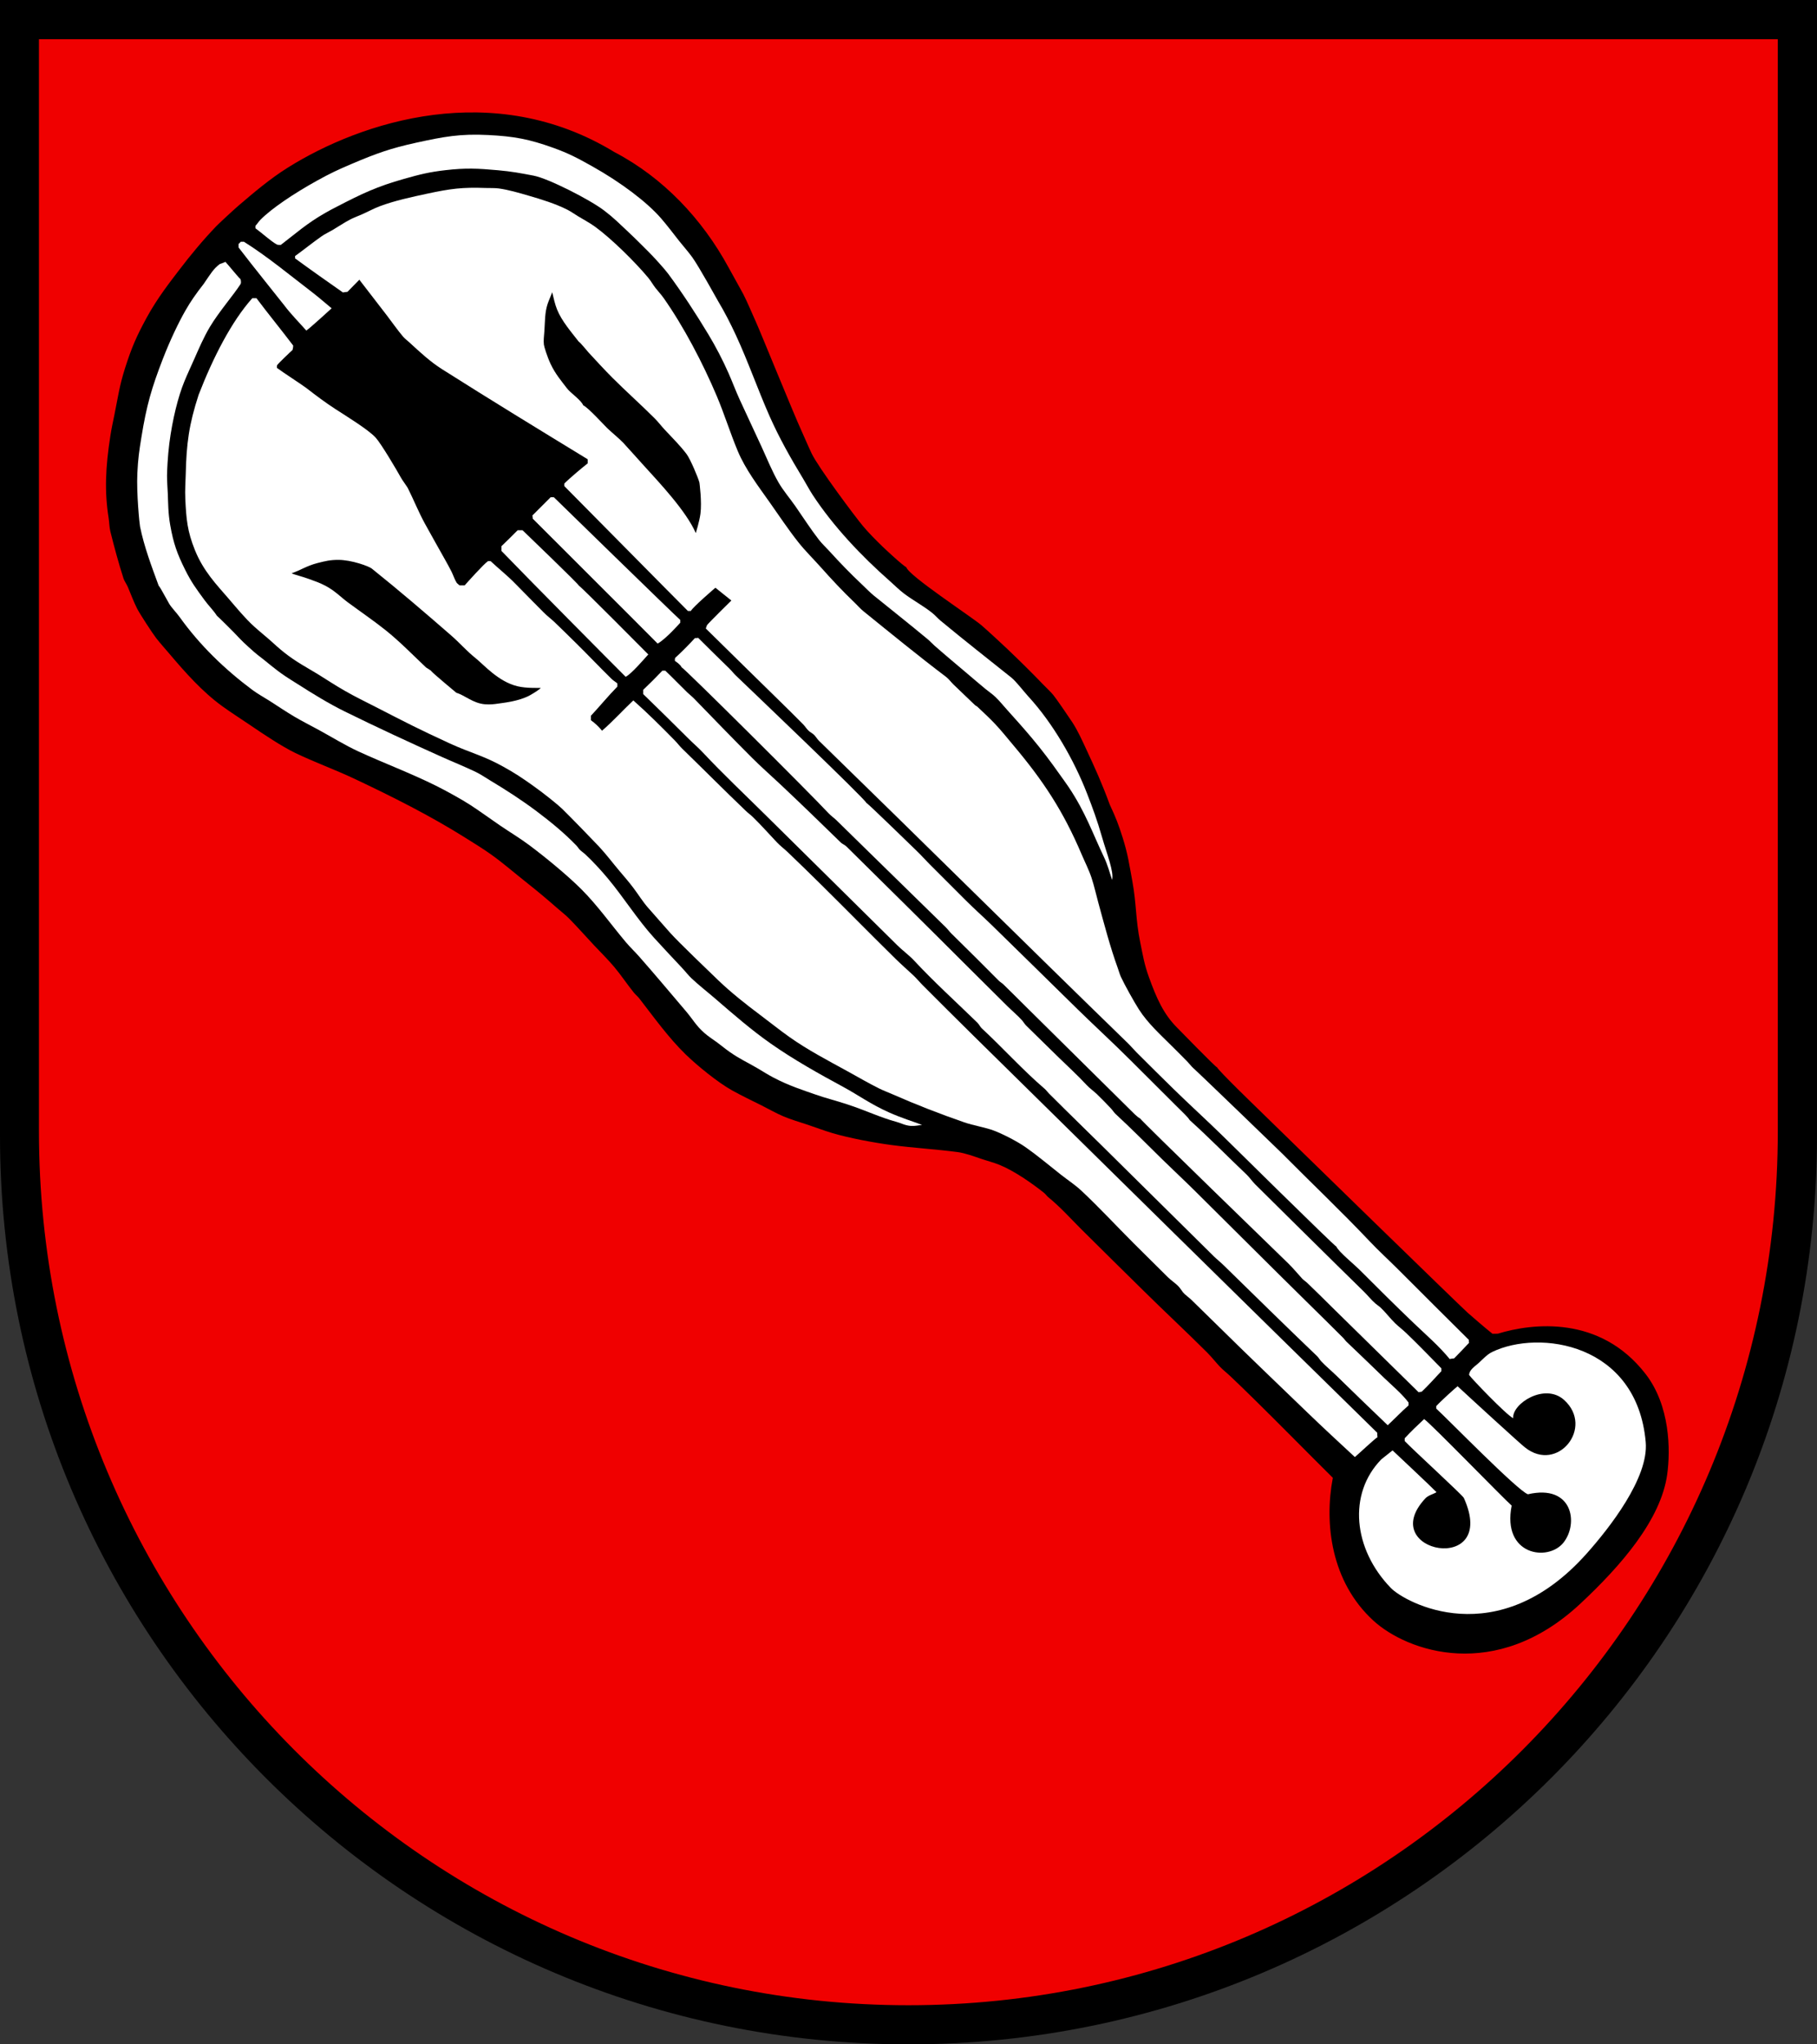
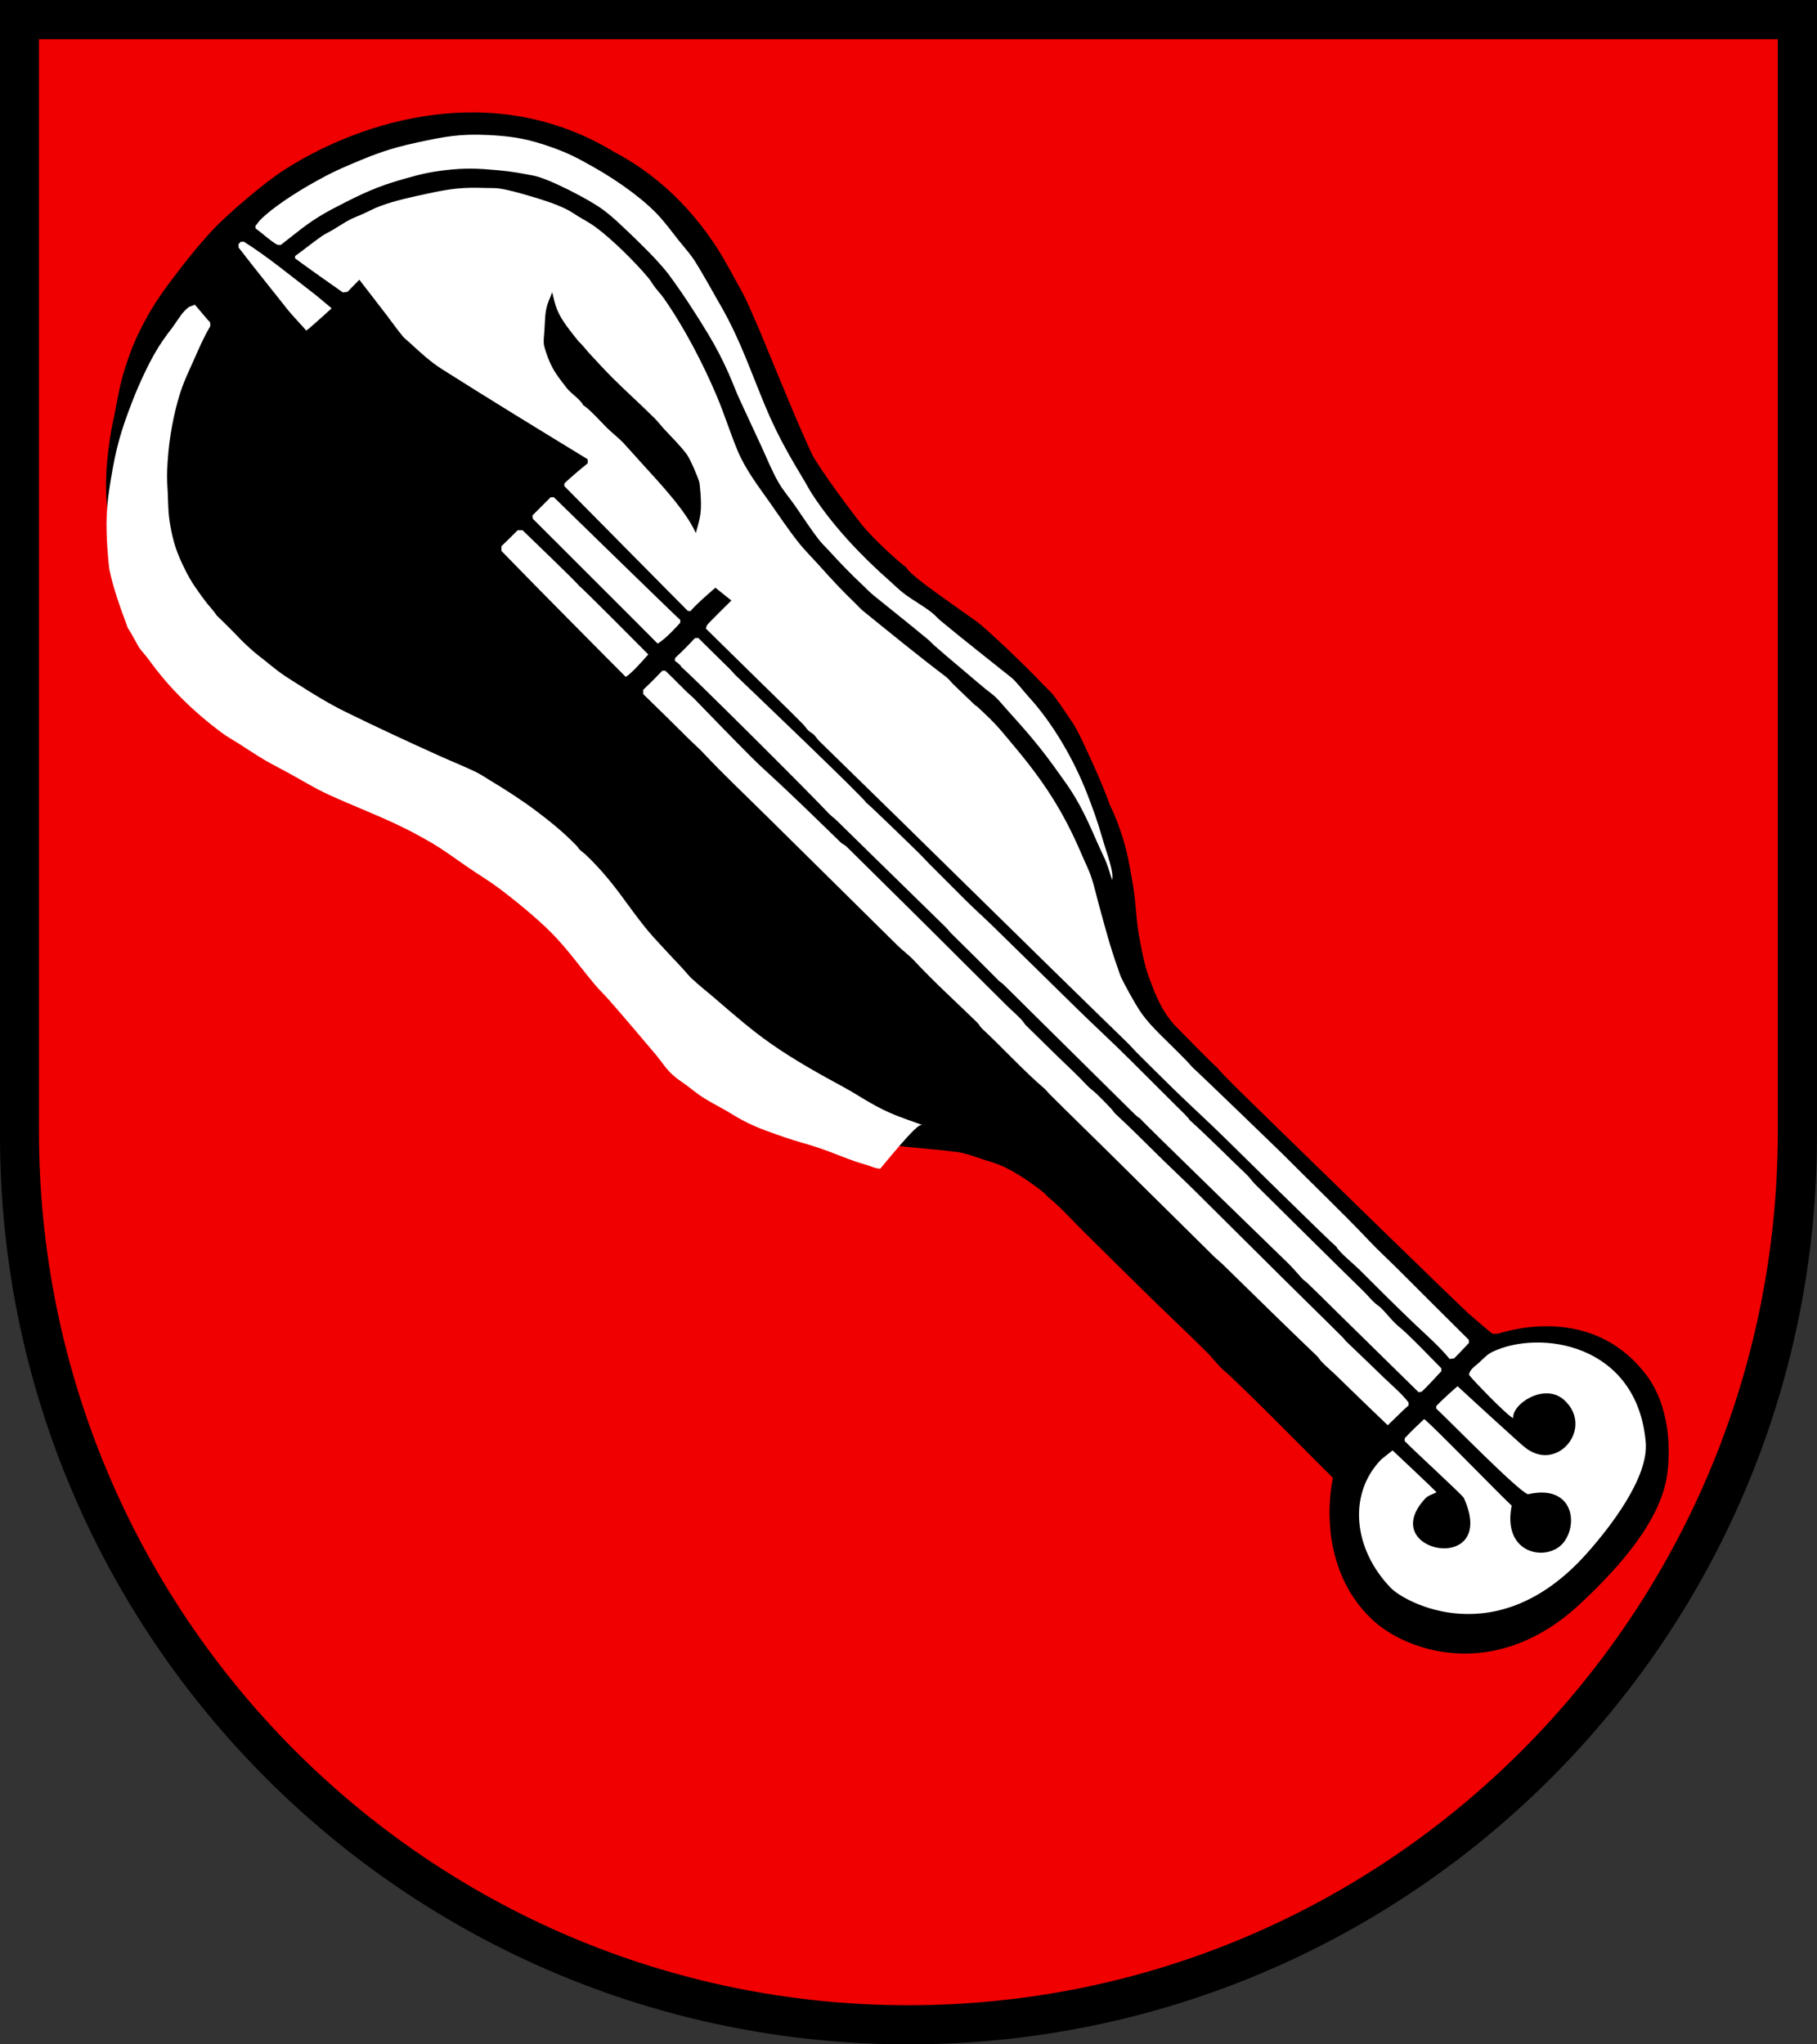
<svg xmlns="http://www.w3.org/2000/svg" width="283.465" height="318.897" viewBox="0 0 283.465 318.897" style="overflow:visible;enable-background:new 0 0 283.465 318.897" xml:space="preserve">
  <rect x="0" y="0" width="283.465" height="318.897" fill="#333333" stroke="none" />
  <g id="CMYK_Wappen">
    <path style="fill-rule:evenodd;clip-rule:evenodd;" d="M0,0h283.465v177.165c0,78.278-63.455,141.732-141.732,141.732    S0,255.443,0,177.165V0z" />
    <path style="fill-rule:evenodd;clip-rule:evenodd;fill:#F00000;stroke:#F00000;stroke-width:0.283;stroke-miterlimit:3.864;" d="    M6.219,6.26h270.99v170.218c0,75.208-60.662,136.174-135.495,136.174S6.219,251.686,6.219,176.478V6.26z M232.88,207.907    c-0.921-0.721-3.604-3.044-3.808-3.23c-1.528-1.389-25.536-24.778-32.756-31.838c-0.306-0.298-6.041-5.842-6.34-6.439    c-0.258-0.047-5.953-5.913-6.261-6.22c-2.059-2.059-3.167-4.533-4.346-7.815c-0.727-2.021-0.903-3.239-1.336-5.343    c-0.76-3.696-0.563-5.884-1.242-9.596c-0.489-2.669-0.696-4.203-1.509-6.792c-0.646-2.054-1.09-3.195-2.007-5.144    c-1.246-3.39-2.303-5.708-3.615-8.526c-0.676-1.45-1.377-3.033-2.253-4.373c-0.554-0.846-2.549-3.762-2.991-4.286    c-0.474-0.563-1.05-1.082-1.562-1.615c-1.873-1.95-3.794-3.839-5.755-5.702c-0.349-0.332-3.022-2.823-3.928-3.589    c-1.557-1.317-11.491-7.829-11.662-9.011c-0.609-0.281-3.504-3.011-3.729-3.23c-1.018-0.989-2.102-2.071-3.011-3.15    c-1.274-1.514-6.979-9.16-8.015-11.324c-0.551-1.152-1.04-2.346-1.574-3.509c-1.266-2.753-6.456-15.563-7.118-17.005    c-0.659-1.438-1.259-2.938-1.974-4.346c-0.201-0.397-1.771-3.19-2.313-4.187c-4.111-7.567-10.229-14.047-17.863-18.042    c-18.896-11.502-39.528-4.815-51.117,2.452c-2.748,1.723-5.217,3.823-7.676,5.921c-0.737,0.63-3.089,2.811-3.509,3.25    c-2.073,2.17-3.984,4.467-5.802,6.858c-1.391,1.831-3.371,4.332-5.044,7.396c-1.608,2.948-2.371,4.716-3.389,7.915    c-0.888,2.789-1.086,4.448-1.669,7.316c-0.257,1.265-0.424,1.975-0.624,3.25c-0.776,4.947-0.925,8.779-0.279,12.839    c0.11,0.693,0.111,1.48,0.279,2.153c0.618,2.474,1.276,4.91,2.054,7.336c0.125,0.392,0.505,0.936,0.678,1.336    c0.481,1.118,0.901,2.309,1.455,3.389c0.419,0.818,2.414,3.889,2.99,4.625c0.652,0.832,1.37,1.625,2.054,2.432    c2.469,2.915,5.142,5.935,8.254,8.194c1.453,1.055,2.994,2.022,4.479,3.037c1.932,1.319,4.85,3.269,6.944,4.28    c3.03,1.463,6.227,2.609,9.271,4.047c5.882,2.779,11.733,5.713,17.245,9.171c1.325,0.832,2.692,1.668,3.968,2.571    c1.912,1.356,3.725,2.946,5.568,4.399c1.672,1.318,3.26,2.655,4.857,4.054c0.59,0.516,1.247,1.02,1.795,1.575    c1.314,1.333,2.561,2.752,3.841,4.12c1.065,1.138,2.22,2.262,3.217,3.456c1.064,1.275,1.985,2.674,3.03,3.967    c0.259,0.32,0.614,0.603,0.857,0.917c2.278,2.941,4.543,6.108,7.217,8.712c1.785,1.738,5.012,4.377,7.237,5.622    c1.529,0.856,3.143,1.622,4.712,2.406c1.11,0.555,2.221,1.197,3.362,1.681c1.219,0.518,2.551,0.893,3.808,1.316    c1.252,0.422,2.504,0.895,3.769,1.276c2.662,0.802,6.623,1.532,9.35,1.894c3.419,0.454,6.874,0.645,10.288,1.096    c1.13,0.15,2.513,0.658,3.602,1.03c0.958,0.327,1.985,0.582,2.917,0.964c2.263,0.925,5.029,2.851,6.898,4.346    c0.232,0.187,0.405,0.465,0.618,0.638c1.881,1.528,3.468,3.308,5.184,5.024c3.19,3.191,6.422,6.342,9.629,9.516    c3.305,3.27,6.723,6.436,10.009,9.722c0.68,0.681,1.289,1.463,1.934,2.153c0.495,0.53,1.16,1.041,1.694,1.548    c1.281,1.215,2.55,2.45,3.809,3.688c4.064,4,8.055,8.071,12.102,12.088c-1.327,7.036-0.302,16.213,6.379,22.329    c5.328,4.876,19.21,9.755,32.477-2.632c6.352-5.93,12.602-13.117,13.598-20.235c0.534-3.818,0.475-10.802-3.409-15.81    c-7.159-9.231-17.753-7.98-23.187-6.319C233.601,207.918,232.972,207.907,232.88,207.907z" />
    <g>
      <path style="fill-rule:evenodd;clip-rule:evenodd;fill:#FFFFFF;" d="M216.492,222.321c1.093-1.016,2.127-2.107,3.249-3.09v-0.458     c-1.084-1.417-2.546-2.621-3.82-3.848c-1.949-1.876-3.879-3.768-5.849-5.622c-0.182-0.172-0.336-0.416-0.519-0.599     c-1.844-1.844-3.702-3.674-5.562-5.502c-5.909-5.807-11.758-11.675-17.645-17.504c-1.644-1.628-3.351-3.209-5.004-4.831     c-2.421-2.376-4.806-4.792-7.297-7.091c-0.254-0.234-0.474-0.598-0.718-0.857c-0.725-0.77-1.471-1.541-2.232-2.272     c-0.47-0.45-1.101-0.885-1.535-1.356c-1.403-1.52-2.941-2.919-4.426-4.366c-1.688-1.643-3.362-3.297-5.045-4.944     c-0.224-0.22-0.44-0.59-0.657-0.837c-0.539-0.616-1.681-1.601-2.3-2.219c-2.047-2.047-4.113-4.074-6.16-6.121     c-6.285-6.285-12.609-12.528-18.934-18.773c-0.207-0.205-0.656-0.402-0.857-0.598c-3.128-3.054-6.267-6.095-9.449-9.091     c-1.477-1.39-3.013-2.733-4.446-4.167c-3.034-3.034-6.022-6.131-9.011-9.21c-0.33-0.34-0.734-0.643-1.077-0.977     c-1.144-1.116-2.246-2.271-3.409-3.37h-0.458c-0.965,1.018-1.974,2.026-2.991,2.991v0.658c2.386,2.312,4.756,4.636,7.104,6.984     c0.697,0.698,1.498,1.372,2.166,2.087c3.19,3.41,6.612,6.623,9.929,9.908c6.818,6.753,13.661,13.479,20.475,20.235     c0.682,0.675,1.923,1.637,2.532,2.292c3.14,3.381,6.619,6.529,9.929,9.749c0.249,0.243,0.444,0.663,0.697,0.897     c3.321,3.075,6.377,6.488,9.81,9.43c0.229,0.196,0.458,0.518,0.678,0.738l2.465,2.446c1.866,1.865,3.775,3.69,5.649,5.549     c5.847,5.796,11.704,11.581,17.564,17.364c0.494,0.488,1.054,0.925,1.555,1.416c4.849,4.748,9.693,9.5,14.594,14.194     c0.229,0.22,0.421,0.566,0.638,0.797c0.73,0.779,1.647,1.527,2.419,2.286C211.17,217.223,213.837,219.768,216.492,222.321z" />
      <path style="fill-rule:evenodd;clip-rule:evenodd;fill:#FFFFFF;" d="M221.316,217.177l0.499-0.1     c1.058-1.006,2.043-2.129,3.05-3.19v-0.438c-1.821-1.847-3.629-3.729-5.502-5.522c-0.552-0.527-1.169-0.99-1.715-1.515     c-0.676-0.65-1.593-1.823-2.253-2.433c-0.248-0.229-0.578-0.431-0.837-0.658c-0.612-0.535-1.205-1.273-1.795-1.854l-4.047-3.974     c-4.305-4.247-8.61-8.491-12.899-12.752c-0.47-0.467-0.881-1.086-1.355-1.535c-2.951-2.796-5.793-5.716-8.812-8.433     c-0.113-0.102-0.194-0.282-0.3-0.399c-0.546-0.606-1.154-1.18-1.734-1.754c-2.42-2.398-4.827-4.808-7.236-7.217     c-2.681-2.681-5.5-5.262-8.214-7.915c-4.479-4.379-8.927-8.792-13.418-13.158c-1.358-1.32-2.79-2.59-4.127-3.927l-5.629-5.629     c-0.662-0.663-1.312-1.405-1.986-2.047c-0.396-0.375-7.55-7.36-7.835-7.476c-0.387-0.799-18.503-18.085-20.376-19.876     c-0.334-0.32-0.638-0.724-0.977-1.057c-1.636-1.607-3.289-3.196-4.904-4.824c-0.159,0.036-0.335,0.053-0.499,0.04     c-0.968,1.046-2.03,2.139-3.09,3.09c-0.036,0.146-0.053,0.309-0.04,0.458c0.215,0.159,0.953,0.672,1.037,0.997     c0.529,0.238,20.289,19.909,22.927,22.768c0.354,0.382,0.873,0.741,1.256,1.116l4.984,4.884     c4.021,3.92,8.021,7.863,12.042,11.782c0.309,0.301,0.579,0.684,0.897,0.997c2.473,2.433,4.935,4.874,7.376,7.337     c0.21,0.212,0.516,0.383,0.738,0.598c1.187,1.15,2.354,2.325,3.528,3.489c5.429,5.384,10.871,10.754,16.309,16.128     c0.364,0.361,1.008,1.048,1.495,1.295c0.073,0.271,22.336,21.854,23.126,22.628c0.736,0.722,1.438,1.567,2.134,2.333     c0.212,0.234,0.578,0.471,0.817,0.698c1.334,1.265,2.637,2.577,3.947,3.868C212.366,208.398,216.844,212.785,221.316,217.177z" />
      <path style="fill-rule:evenodd;clip-rule:evenodd;fill:#FFFFFF;" d="M97.61,105.574c0.91-0.457,2.863-2.76,3.528-3.488     c-0.51-0.507-10.47-10.564-10.806-10.706c-0.142-0.348-8.308-8.173-8.813-8.672h-0.757c-0.829,0.842-1.677,1.676-2.532,2.492     v0.738C82.153,90.018,95.431,103.414,97.61,105.574z" />
      <path style="fill-rule:evenodd;clip-rule:evenodd;fill:#FFFFFF;" d="M102.594,100.391c1.25-0.666,3.529-3.25,3.529-3.25v-0.438     c-0.784-0.66-19.718-19.139-19.718-19.139h-0.498l-2.852,2.851c0.031,0.164,0.053,0.332,0.061,0.498     C83.552,81.358,100.837,98.599,102.594,100.391z" />
      <path style="fill-rule:evenodd;clip-rule:evenodd;fill:#FFFFFF;" d="M108.55,83.154c0,0,0.563-1.806,0.723-2.999     c0.252-1.889-0.156-4.873-0.159-4.884c-0.205-0.782-1.414-3.652-1.993-4.426c-1.03-1.373-2.283-2.593-3.449-3.848     c-0.521-0.562-0.996-1.195-1.535-1.734c-2.144-2.144-4.434-4.174-6.579-6.32c-1.269-1.268-2.506-2.63-3.729-3.947     c-0.103-0.11-1.353-1.64-1.535-1.694c-1.18-1.522-2.661-3.219-3.389-5.024c-0.328-0.813-0.548-1.835-0.758-2.691     c-0.226,0.636-0.533,1.252-0.737,1.894c-0.408,1.278-0.376,2.498-0.479,4.106c-0.055,0.847-0.163,1.524-0.08,2.173     c0.043,0.341,0.521,1.899,1.057,3.03c0.752,1.591,1.659,2.612,2.512,3.748c0.604,0.804,2.18,1.794,2.572,2.691     c0.754,0.329,3.227,3.064,3.761,3.575c0.792,0.757,1.701,1.471,2.459,2.246c0.208,0.212,3.19,3.529,3.19,3.529     C102.972,75.408,107.032,79.712,108.55,83.154z M226.161,211.994c-1.622-1.987-3.664-3.75-5.522-5.522     c-2.892-2.759-5.744-5.604-8.572-8.433c-0.813-0.812-3.234-2.776-3.589-3.588c-0.305-0.074-17.167-16.717-17.644-17.185     c-2.538-2.49-5.188-4.887-7.735-7.376c-1.939-1.896-3.865-3.805-5.782-5.722c-0.47-0.47-0.903-0.997-1.376-1.455     c-16.12-15.66-32.078-31.492-48.187-47.169c-0.248-0.241-0.458-0.604-0.697-0.857c-0.218-0.23-0.547-0.41-0.798-0.599     c-0.299-0.224-0.679-0.812-0.957-1.096c-1.154-1.181-2.345-2.336-3.522-3.496c-3.884-3.824-7.796-7.62-11.669-11.457     c0.026-0.089,0.161-0.49,0.199-0.539c0.358-0.46,3.788-3.827,3.788-3.827l-2.492-1.994c0,0-3.551,3.04-3.828,3.629h-0.458     c-2.049-2.032-17.504-17.702-19.279-19.478v-0.399c0.682-0.721,3.185-2.819,3.648-3.149v-0.638     c-7.608-4.645-15.196-9.279-22.728-14.055c-1.892-1.199-3.463-2.68-5.104-4.187c-0.317-0.291-0.699-0.569-0.978-0.897     c-0.89-1.052-1.692-2.214-2.531-3.31c-1.424-1.858-2.861-3.706-4.287-5.562c-0.631,0.618-1.223,1.275-1.854,1.894     c-0.23,0.029-0.475,0.035-0.698,0.1c-2.502-1.756-5.012-3.514-7.476-5.323v-0.359c1.384-1.007,2.756-2.113,4.146-3.09     c0.512-0.36,1.133-0.638,1.675-0.957c0.931-0.549,1.854-1.179,2.811-1.675c0.539-0.278,1.137-0.497,1.695-0.737     c0.962-0.415,1.914-0.95,2.891-1.316c2.336-0.876,4.946-1.431,7.376-1.954c3.643-0.784,5.479-1.027,9.171-0.891     c0.657,0.024,1.389-0.017,2.034,0.073c1.536,0.214,3.096,0.68,4.585,1.109c1.963,0.567,4.271,1.275,6.121,2.22     c0.544,0.278,1.071,0.657,1.595,0.977c0.88,0.538,1.86,1.052,2.691,1.655c2.582,1.873,6.282,5.537,8.313,7.975     c0.4,0.48,0.726,1.072,1.116,1.575c0.411,0.528,0.894,1.03,1.276,1.575c3.165,4.503,6.116,10.162,8.273,15.251     c1.198,2.825,2.107,5.782,3.29,8.612c1.188,2.844,3.185,5.467,4.943,7.955c1.487,2.103,2.926,4.283,4.526,6.3     c1.07,1.35,2.349,2.597,3.495,3.888c1.702,1.915,3.428,3.752,5.276,5.522c0.461,0.44,0.901,0.956,1.396,1.355     c4.273,3.455,8.517,6.931,12.899,10.247c0.372,0.281,0.784,0.838,1.137,1.176c1.114,1.072,2.24,2.131,3.349,3.209     c0.087,0.085,0.261,0.146,0.359,0.239c0.906,0.856,1.878,1.752,2.731,2.652c1.014,1.07,1.953,2.253,2.903,3.382     c4.706,5.587,7.779,10.279,10.627,16.979c0.514,1.209,1.154,2.456,1.562,3.701c0.416,1.27,0.71,2.61,1.063,3.901     c0.934,3.409,1.821,6.83,3.023,10.154c0.164,0.453,0.297,0.961,0.498,1.396c0.572,1.235,2.054,3.888,2.792,5.044     c1.41,2.211,3.424,4.003,5.263,5.842c0.783,0.783,1.574,1.564,2.346,2.359c0.284,0.292,0.564,0.683,0.864,0.95     c1.141,1.014,13.644,13.104,13.796,13.257c4.564,4.603,9.267,9.052,13.717,13.756c1.448,1.531,3.051,2.991,4.545,4.486     c3.642,3.641,7.282,7.285,10.945,10.905c-0.013,0.15,0.004,0.313,0.04,0.458c-0.759,0.828-1.552,1.625-2.332,2.433     C226.628,211.925,226.388,211.931,226.161,211.994z" />
      <path style="fill-rule:evenodd;clip-rule:evenodd;fill:#FFFFFF;" d="M247.533,242.337c3.526-3.957,9.704-11.808,9.211-17.385     c-1.365-15.45-16.632-17.61-23.964-14.055c-0.797,0.387-1.474,1.151-2.133,1.748c-0.545,0.493-1.441,1.035-1.456,1.84     c0.422,0.604,5.816,6.239,6.878,6.739c-0.207-2.258,4.918-5.57,7.936-2.851c4.76,4.29-1.018,11.468-6.098,7.407     c-0.444-0.297-8.324-7.507-10.51-9.54c-0.248,0.17-2.528,2.222-3.329,3.09v0.399c1.813,1.656,12.679,12.79,14.294,13.362     c7-1.625,7.938,4.563,5.543,7.55c-2.423,3.022-9.605,1.95-8.074-5.781c-1.361-1.203-12.705-12.887-13.657-13.497     c-1.029,0.953-2.079,1.959-3.03,2.99v0.438c1.314,1.372,9.029,8.446,9.219,8.861c5.563,12.25-13.938,8.563-5.989,0.07     c0.442-0.473,1.176-0.624,1.734-0.957c-0.741-0.778-6.857-6.52-6.857-6.52l-1.755,1.396c-5.258,5.386-4.391,14.014,1.495,20.076     C219.112,249.904,233.55,258.029,247.533,242.337z" />
-       <path style="fill-rule:evenodd;clip-rule:evenodd;fill:#FFFFFF;" d="M84.353,107.309c-0.582-0.015-2.236,0.066-3.609-0.259     c-3.016-0.713-5.268-3.369-6.599-4.426c-1.316-1.045-2.474-2.38-3.748-3.489c-4.086-3.555-8.172-7.063-12.4-10.446     c-0.442-0.354-3.119-1.354-5.224-1.355c-1.282-0.001-2.007,0.182-3.25,0.498c-1.637,0.417-2.689,1.14-4.027,1.595     c0.389,0.211,1.681,0.507,2.731,0.897c1.01,0.375,1.601,0.553,2.552,1.057c1.514,0.801,2.369,1.756,3.529,2.611     c1.937,1.429,3.962,2.809,5.842,4.307c2.222,1.771,4.251,3.871,6.319,5.821c0.069,0.065,0.838,0.484,0.837,0.598     c0.381,0.43,3.889,3.349,3.889,3.349c1.315,0.379,2.606,1.653,4.485,1.794c0.776,0.058,1.49-0.019,1.993-0.1     c0.685-0.109,3.223-0.33,4.984-1.295C83.359,108.081,84.298,107.458,84.353,107.309z M211.368,227.285     c-2.468-2.288-4.965-4.593-7.376-6.918c-4.631-4.465-9.285-8.912-13.863-13.431c-1.415-1.396-2.841-2.78-4.26-4.173     c-0.339-0.333-1.044-0.827-1.315-1.177c-0.212-0.272-0.412-0.603-0.639-0.857c-0.446-0.502-1.215-0.997-1.721-1.502     c-1.759-1.759-3.537-3.498-5.297-5.256c-2.731-2.731-5.378-5.592-8.193-8.234c-0.967-0.907-2.164-1.688-3.21-2.512     c-1.782-1.403-3.552-2.899-5.403-4.207c-1.323-0.936-3.519-2.07-5.023-2.651c-1.233-0.478-3.261-0.816-4.646-1.296     c-3.752-1.301-7.432-2.728-11.064-4.326c-0.758-0.333-1.553-0.627-2.293-0.997c-1.646-0.823-3.251-1.766-4.864-2.651     c-3.046-1.673-6.187-3.31-9.031-5.323c-1.602-1.133-3.133-2.375-4.705-3.548c-2.103-1.57-4.467-3.448-6.36-5.263     c-1.118-1.072-6.384-6.119-7.575-7.476l-3.39-3.848c-0.828-0.932-1.54-2.087-2.293-3.09c-0.679-0.906-1.412-1.757-2.146-2.618     c-1.093-1.282-2.126-2.676-3.276-3.901c-0.789-0.841-4.305-4.472-5.682-5.821c-0.648-0.635-2.724-2.323-4.586-3.648     c-1.766-1.257-2.79-1.937-4.685-2.991c-3.073-1.709-5.075-2.125-8.273-3.588c-4.627-2.116-7.18-3.435-11.703-5.762     c-1.834-0.943-2.894-1.431-4.685-2.452c-1.674-0.955-2.804-1.732-4.207-2.592c-1.752-1.073-3.348-1.875-5.264-3.389     c-0.93-0.735-1.541-1.331-2.293-1.994c-0.786-0.694-1.618-1.35-2.392-2.054c-1.469-1.335-2.755-2.927-4.048-4.426     c-1.794-2.082-3.871-4.209-5.203-7.516c-1.182-2.936-1.346-4.813-1.495-7.975c-0.069-1.481,0.038-2.545,0.066-3.801     c0.109-4.822,0.501-7.795,2.014-12.44c2.249-5.803,5.124-11.428,8.366-15.059h0.658c1.867,2.488,3.843,4.896,5.722,7.376     c0.015,0.238-0.048,0.467-0.1,0.698c-0.224,0.189-2.347,2.196-2.412,2.393c-0.033,0.099-0.025,0.295-0.02,0.398     c0.86,0.655,3.978,2.667,4.625,3.17c1.479,1.15,2.924,2.232,4.499,3.256c1.529,0.994,5.104,3.173,6.267,4.439     c0.86,0.937,3.305,5.08,3.968,6.28c0.216,0.392,0.961,1.404,1.057,1.595c0.91,1.821,1.678,3.733,2.651,5.522     c1.048,1.926,2.147,3.823,3.21,5.741c0.325,0.587,0.656,1.174,0.957,1.774c0.277,0.555,0.486,1.239,0.817,1.754     c0.052,0.082,0.346,0.296,0.438,0.399h0.797c0.293-0.336,3.002-3.367,3.648-3.788h0.399c1.272,1.191,2.676,2.297,3.888,3.549     c1.453,1.501,2.952,2.989,4.426,4.485c0.512,0.52,1.142,0.986,1.675,1.495c1.141,1.09,2.264,2.203,3.389,3.31     c1.855,1.825,3.645,3.724,5.503,5.542c0.26,0.254,0.616,0.458,0.896,0.698v0.498c-1.433,1.457-2.73,3.052-4.126,4.546v0.697     c0.675,0.49,1.21,0.986,1.734,1.635c1.719-1.477,3.236-3.172,4.884-4.725c2.248,1.992,4.4,4.133,6.5,6.28     c0.384,0.393,0.728,0.859,1.116,1.236c3.334,3.236,6.61,6.539,9.968,9.749c0.334,0.319,0.734,0.603,1.057,0.917     c1.302,1.268,2.536,2.669,3.788,3.987c0.502,0.528,1.143,1.006,1.675,1.515c1.75,1.671,3.482,3.363,5.204,5.064     c3.883,3.838,7.708,7.73,11.603,11.563c0.897,0.883,1.873,1.73,2.791,2.591c0.511,0.479,0.977,1.056,1.476,1.556     c2.589,2.589,5.188,5.187,7.795,7.755c21.01,20.688,42.017,41.385,63.08,62.021c0,0.238,0.014,0.461,0.04,0.698     C214.511,224.385,211.896,226.854,211.368,227.285z" />
-       <path style="fill-rule:evenodd;clip-rule:evenodd;fill:#FFFFFF;" d="M143.843,175.471c-1.401-0.534-3.173-1.063-5.123-1.934     c-2.906-1.297-4.748-2.675-7.131-3.968c-3.875-2.101-7.697-4.229-11.311-6.758c-3.059-2.141-5.872-4.598-8.693-7.031     c-1.225-1.057-2.533-2.066-3.708-3.176c-0.505-0.477-0.955-1.073-1.436-1.582c-1.473-1.563-2.94-3.13-4.386-4.718     c-2.634-2.894-4.727-6.283-7.237-9.291c-1.058-1.267-2.279-2.592-3.488-3.728c-0.28-0.264-0.634-0.485-0.897-0.758     c-0.18-0.187-0.315-0.428-0.498-0.618c-1.868-1.942-4.062-3.743-6.221-5.363c-2.328-1.746-4.784-3.33-7.276-4.825     c-0.716-0.429-1.443-0.935-2.193-1.296c-1.771-0.853-3.609-1.586-5.403-2.392c-5.041-2.267-10.074-4.595-15.031-7.038     c-2.559-1.26-5.038-2.795-7.437-4.326c-0.617-0.394-1.155-0.711-1.874-1.196c-1.774-1.197-2.885-2.252-4.347-3.349     c-0.489-0.367-2.244-1.972-2.611-2.373c-1.111-1.21-3.663-3.698-3.708-3.708c-0.602-0.924-1.228-1.481-1.954-2.472     c-1.271-1.734-2.008-2.722-2.971-4.645c-1.292-2.581-1.849-4.176-2.353-7.018c-0.338-1.904-0.312-3.471-0.379-4.944     c-0.042-0.927-0.119-1.864-0.119-2.791c0-0.609,0.111-3.051,0.358-4.984c0.491-3.84,1.398-7.368,2.333-9.649     c0.485-1.187,1.037-2.355,1.555-3.529c0.743-1.685,1.488-3.418,2.433-5.004c1.381-2.32,3.688-4.979,4.784-6.678     c0.169-0.261,0-0.797,0-0.797c-0.175-0.071-1.703-1.98-2.353-2.691c-0.205,0.132-0.848,0.321-0.896,0.358     c-1.004,0.77-1.393,1.486-2.492,3.084c-1.22,1.562-2.038,2.731-2.871,4.193c-1.003,1.76-2.325,4.476-3.489,7.476     c-1.784,4.601-2.559,7.33-3.349,12.201c-0.354,2.178-0.534,3.418-0.639,5.622c-0.154,3.266,0.34,7.984,0.419,8.373     c0.642,3.152,1.805,6.213,2.911,9.23l0.106,0.12c0.171,0.193,1.151,2.04,1.548,2.711c0.313,0.529,1.193,1.459,1.608,2.04     c3.123,4.371,7.032,8.153,11.33,11.357c0.854,0.636,1.844,1.176,2.745,1.748c1.275,0.809,2.533,1.676,3.835,2.439     c1.231,0.723,2.513,1.371,3.768,2.053c2.057,1.119,4.138,2.416,6.26,3.39c3.993,1.832,8.097,3.365,12.042,5.323     c1.471,0.729,3.981,2.108,5.343,2.991c1.568,1.017,3.08,2.137,4.626,3.189c1.531,1.043,3.164,2.022,4.645,3.13     c2.481,1.856,5.894,4.658,8.075,6.838c2.545,2.545,4.646,5.53,6.957,8.273c0.646,0.766,1.401,1.476,2.067,2.233     c2.474,2.814,4.468,5.193,7.303,8.533c1.114,1.312,1.56,2.232,2.852,3.369c0.734,0.646,1.369,1.019,2.014,1.495     c0.658,0.487,1.182,0.943,1.974,1.496c1.589,1.108,2.613,1.535,4.286,2.512c0.987,0.576,1.521,0.942,2.532,1.476     c2.446,1.29,4.752,2.006,6.579,2.651c1.591,0.562,2.965,0.882,4.845,1.495c3.066,1.001,5.117,2.041,7.795,2.771     c0.691,0.189,1.318,0.56,2.213,0.618C142.786,175.674,143.339,175.52,143.843,175.471z" />
+       <path style="fill-rule:evenodd;clip-rule:evenodd;fill:#FFFFFF;" d="M143.843,175.471c-1.401-0.534-3.173-1.063-5.123-1.934     c-2.906-1.297-4.748-2.675-7.131-3.968c-3.875-2.101-7.697-4.229-11.311-6.758c-3.059-2.141-5.872-4.598-8.693-7.031     c-1.225-1.057-2.533-2.066-3.708-3.176c-0.505-0.477-0.955-1.073-1.436-1.582c-1.473-1.563-2.94-3.13-4.386-4.718     c-2.634-2.894-4.727-6.283-7.237-9.291c-1.058-1.267-2.279-2.592-3.488-3.728c-0.28-0.264-0.634-0.485-0.897-0.758     c-0.18-0.187-0.315-0.428-0.498-0.618c-1.868-1.942-4.062-3.743-6.221-5.363c-2.328-1.746-4.784-3.33-7.276-4.825     c-0.716-0.429-1.443-0.935-2.193-1.296c-1.771-0.853-3.609-1.586-5.403-2.392c-5.041-2.267-10.074-4.595-15.031-7.038     c-2.559-1.26-5.038-2.795-7.437-4.326c-0.617-0.394-1.155-0.711-1.874-1.196c-1.774-1.197-2.885-2.252-4.347-3.349     c-0.489-0.367-2.244-1.972-2.611-2.373c-1.111-1.21-3.663-3.698-3.708-3.708c-0.602-0.924-1.228-1.481-1.954-2.472     c-1.271-1.734-2.008-2.722-2.971-4.645c-1.292-2.581-1.849-4.176-2.353-7.018c-0.338-1.904-0.312-3.471-0.379-4.944     c-0.042-0.927-0.119-1.864-0.119-2.791c0-0.609,0.111-3.051,0.358-4.984c0.491-3.84,1.398-7.368,2.333-9.649     c0.485-1.187,1.037-2.355,1.555-3.529c0.743-1.685,1.488-3.418,2.433-5.004c0.169-0.261,0-0.797,0-0.797c-0.175-0.071-1.703-1.98-2.353-2.691c-0.205,0.132-0.848,0.321-0.896,0.358     c-1.004,0.77-1.393,1.486-2.492,3.084c-1.22,1.562-2.038,2.731-2.871,4.193c-1.003,1.76-2.325,4.476-3.489,7.476     c-1.784,4.601-2.559,7.33-3.349,12.201c-0.354,2.178-0.534,3.418-0.639,5.622c-0.154,3.266,0.34,7.984,0.419,8.373     c0.642,3.152,1.805,6.213,2.911,9.23l0.106,0.12c0.171,0.193,1.151,2.04,1.548,2.711c0.313,0.529,1.193,1.459,1.608,2.04     c3.123,4.371,7.032,8.153,11.33,11.357c0.854,0.636,1.844,1.176,2.745,1.748c1.275,0.809,2.533,1.676,3.835,2.439     c1.231,0.723,2.513,1.371,3.768,2.053c2.057,1.119,4.138,2.416,6.26,3.39c3.993,1.832,8.097,3.365,12.042,5.323     c1.471,0.729,3.981,2.108,5.343,2.991c1.568,1.017,3.08,2.137,4.626,3.189c1.531,1.043,3.164,2.022,4.645,3.13     c2.481,1.856,5.894,4.658,8.075,6.838c2.545,2.545,4.646,5.53,6.957,8.273c0.646,0.766,1.401,1.476,2.067,2.233     c2.474,2.814,4.468,5.193,7.303,8.533c1.114,1.312,1.56,2.232,2.852,3.369c0.734,0.646,1.369,1.019,2.014,1.495     c0.658,0.487,1.182,0.943,1.974,1.496c1.589,1.108,2.613,1.535,4.286,2.512c0.987,0.576,1.521,0.942,2.532,1.476     c2.446,1.29,4.752,2.006,6.579,2.651c1.591,0.562,2.965,0.882,4.845,1.495c3.066,1.001,5.117,2.041,7.795,2.771     c0.691,0.189,1.318,0.56,2.213,0.618C142.786,175.674,143.339,175.52,143.843,175.471z" />
      <path style="fill-rule:evenodd;clip-rule:evenodd;fill:#FFFFFF;" d="M173.488,137.253c0.336-1.218-0.821-4.087-1.555-6.646     c-0.771-2.692-1.471-4.568-2.333-6.791c-2.044-5.273-5.332-10.992-9.17-15.172c-0.697-0.758-1.916-2.357-2.632-2.931     c-3.693-2.954-7.424-5.873-11.065-8.892c-0.435-0.36-0.805-0.806-1.235-1.156c-1.397-1.137-3.053-2.001-4.486-3.09     c-0.755-0.573-1.465-1.292-2.18-1.921c-4.413-3.884-8.799-8.503-12.035-13.43c-0.535-0.815-0.988-1.697-1.495-2.532     c-1.92-3.162-3.721-6.342-5.224-9.729c-1.855-4.184-3.359-8.552-5.283-12.699c-0.81-1.747-1.737-3.567-2.731-5.223     c-0.229-0.383-3.036-5.496-4.087-6.938c-0.631-0.866-1.367-1.682-2.033-2.525c-0.923-1.17-1.837-2.392-2.812-3.516     c-2.161-2.494-6.196-5.579-10.805-8.154c-2.269-1.267-3.576-1.972-6.021-2.851c-3.788-1.362-6.107-1.788-10.128-1.994     c-4.403-0.225-6.936,0.255-11.244,1.196c-4.021,0.879-6.239,1.681-10.028,3.29c-2.186,0.928-3.405,1.499-5.482,2.651     c-3.637,2.017-7.061,4.327-8.771,6.061c-0.342,0.346-0.516,0.674-0.798,0.957v0.398c0.938,0.667,2.442,2.054,3.35,2.532     c0.094,0.049,0.484,0.071,0.598,0.06c2.265-1.734,4.031-3.334,6.918-4.984c0.713-0.408,1.125-0.62,1.854-0.997     c3.923-2.03,6.215-3.127,10.467-4.326c2.478-0.699,3.901-1.063,6.459-1.356c3.173-0.363,5.007-0.273,8.188,0.013     c2.188,0.197,3.411,0.433,5.569,0.844c2.294,0.438,8.794,3.75,11.024,5.463c1.56,1.197,2.333,2.005,3.769,3.349     c1.271,1.192,2.4,2.353,3.189,3.13c0.668,0.657,2.454,2.623,2.99,3.349c2.243,3.032,4.332,6.242,6.28,9.469     c1.143,1.893,2.259,4.039,3.15,6.061c0.598,1.358,1.119,2.759,1.734,4.107c1.131,2.476,2.304,4.934,3.436,7.409     c0.828,1.813,1.618,3.765,2.605,5.489c0.731,1.279,1.802,2.522,2.651,3.741c1.205,1.73,2.379,3.568,3.668,5.23     c0.466,0.601,1.08,1.167,1.595,1.734c1.652,1.817,3.313,3.546,5.104,5.223c0.618,0.58,1.216,1.22,1.874,1.754     c2.803,2.273,5.641,4.508,8.413,6.818c0.376,0.313,0.692,0.676,1.057,0.997c1.687,1.485,3.431,2.929,5.144,4.386     c0.933,0.793,1.866,1.593,2.811,2.372c0.49,0.403,1.057,0.782,1.516,1.216c0.636,0.602,1.219,1.335,1.808,1.987     c1.32,1.462,2.628,2.925,3.895,4.433c1.56,1.856,2.956,3.705,4.346,5.682c0.44,0.627,0.845,1.155,1.356,1.914     c2.695,4.003,3.808,7.361,5.582,11.044C172.757,134.811,173.135,136.139,173.488,137.253z" />
      <path style="fill-rule:evenodd;clip-rule:evenodd;fill:#FFFFFF;" d="M47.788,51.567c0.621-0.425,3.949-3.476,3.949-3.476     c-0.891-0.723-2.001-1.709-2.912-2.406c-3.527-2.695-7.006-5.603-10.766-7.974h-0.499c-0.099,0.122-0.213,0.243-0.339,0.339     v0.558c2.061,2.706,6.848,8.652,7.117,9.011C45.366,48.989,46.651,50.279,47.788,51.567z" />
    </g>
  </g>
</svg>